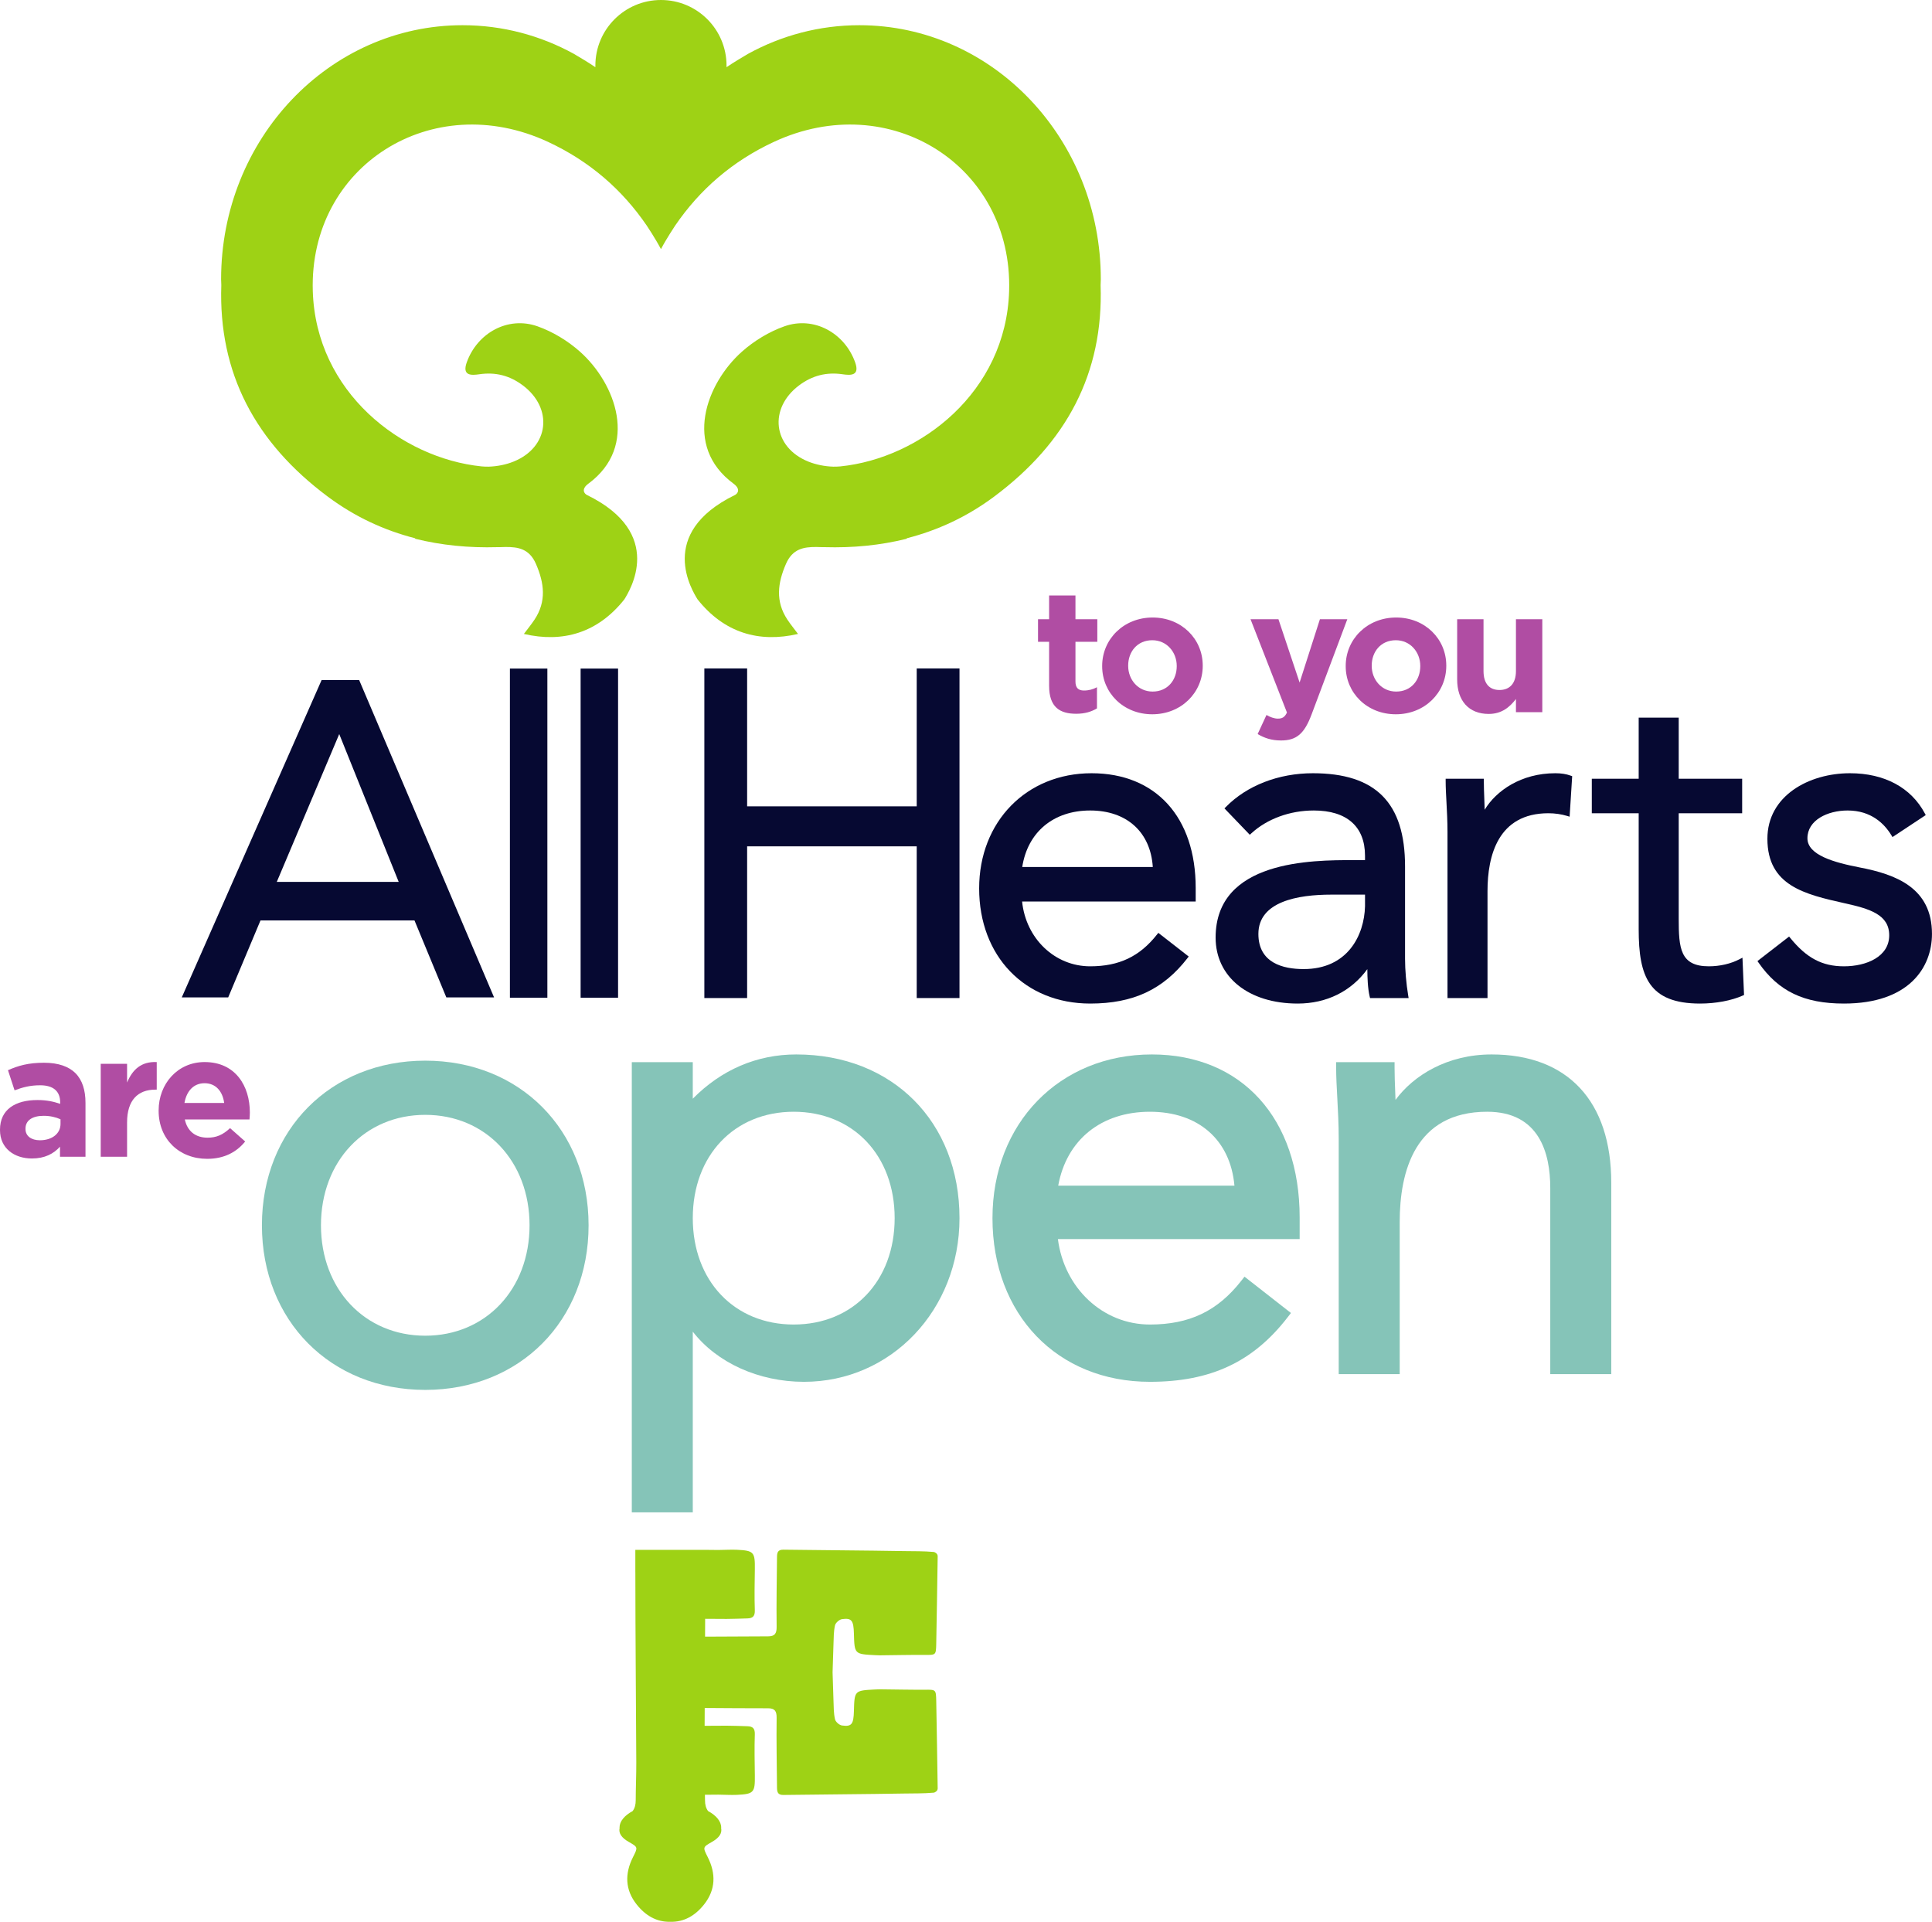
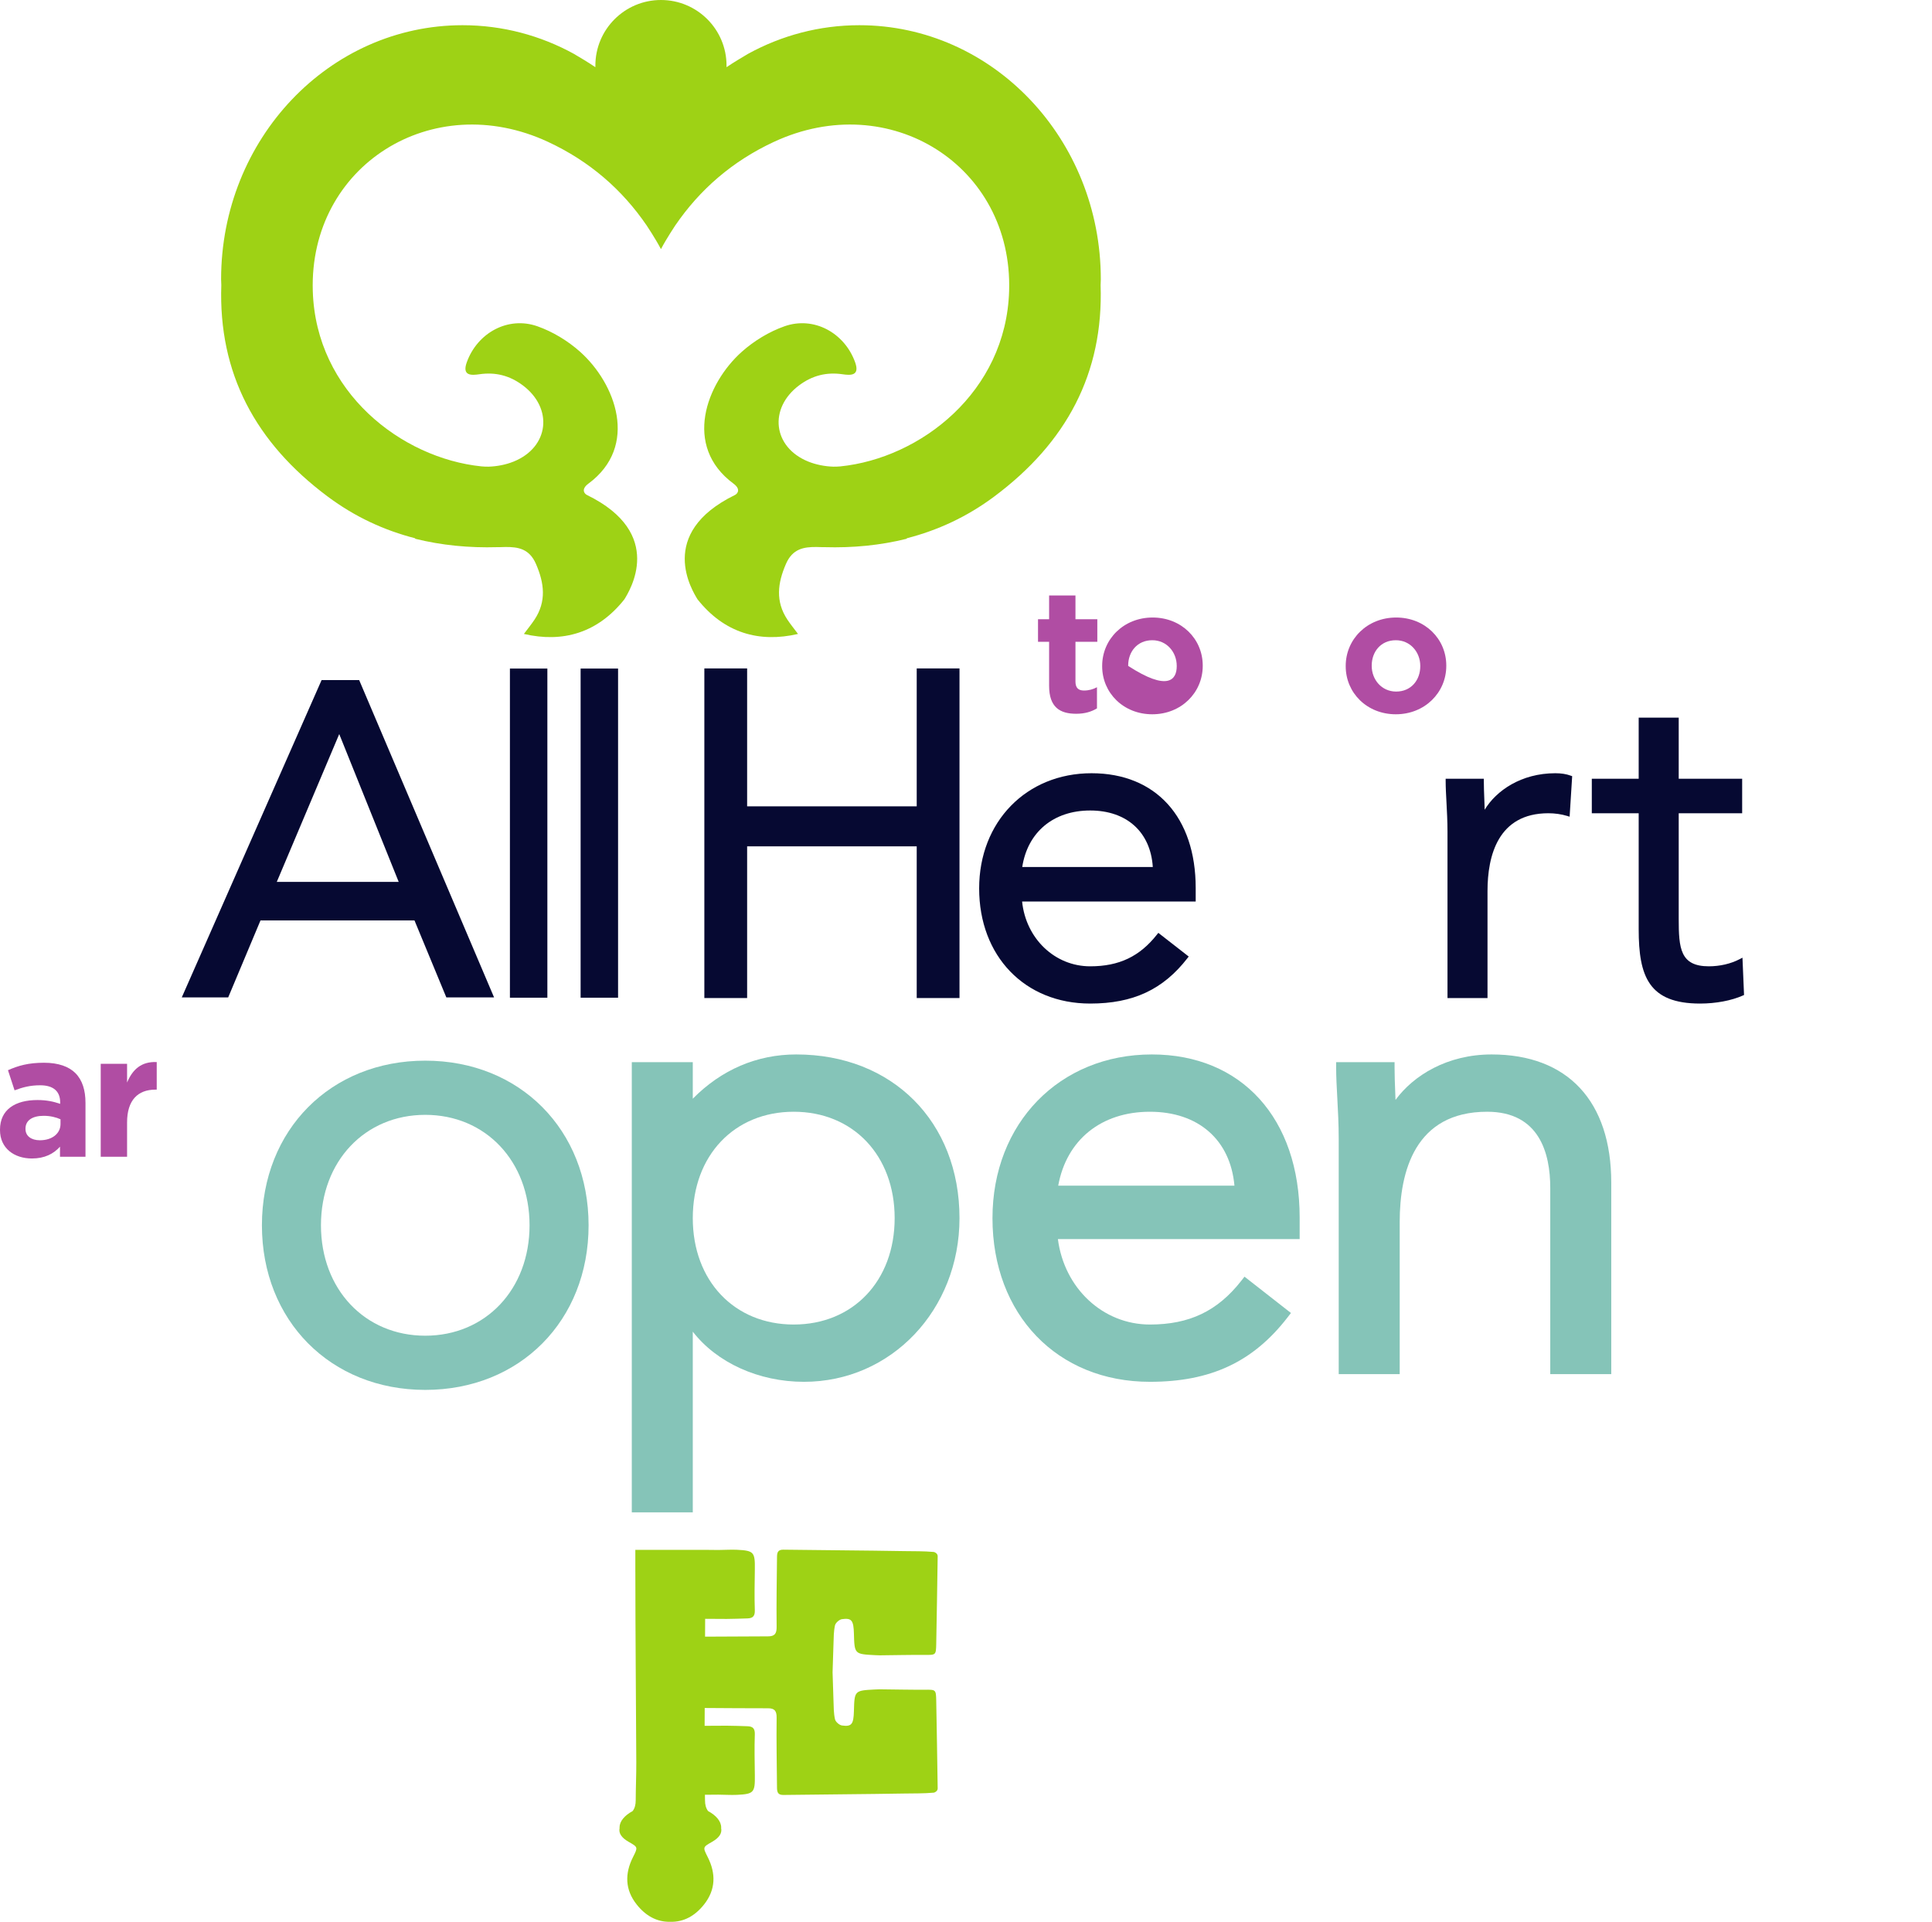
<svg xmlns="http://www.w3.org/2000/svg" version="1.1" x="0px" y="0px" width="261.378px" height="259.994px" viewBox="0 0 261.378 259.994" style="enable-background:new 0 0 261.378 259.994;" xml:space="preserve">
  <style type="text/css">
	.st0{fill:#060932;}
	.st1{fill:#85C4B8;}
	.st2{fill:#B04DA3;}
	.st3{fill:#9ED215;}
</style>
  <defs>
</defs>
  <g>
    <path class="st0" d="M48.593,92.008h-5.086L24.76,134.555l-0.168,0.38h6.281l4.37-10.416h20.832l4.24,10.249l0.07,0.167h6.458   L48.663,92.173L48.593,92.008z M53.94,119.307H37.446l8.449-19.997L53.94,119.307z" />
    <rect x="68.986" y="90.446" class="st0" width="5.067" height="44.529" />
    <rect x="78.551" y="90.446" class="st0" width="5.067" height="44.529" />
    <polygon class="st0" points="124.022,109.086 101.078,109.086 101.078,90.429 95.291,90.429 95.291,135.021 101.078,135.021    101.078,114.498 124.022,114.498 124.022,135.021 129.809,135.021 129.809,90.429 124.022,90.429  " />
    <path class="st0" d="M147.676,104.607c-8.812,0-15.208,6.553-15.208,15.581c0,9.173,6.177,15.579,15.021,15.579   c5.81,0,9.869-1.894,13.159-6.141l0.171-0.221l-4.111-3.204l-0.173,0.219c-2.345,2.979-5.136,4.308-9.047,4.308   c-4.786,0-8.697-3.748-9.209-8.767h23.485v-1.835C161.765,110.553,156.365,104.607,147.676,104.607z M147.489,109.648   c4.949,0,8.171,2.922,8.472,7.647h-17.664C139.027,112.569,142.522,109.648,147.489,109.648z" />
-     <path class="st0" d="M190.087,129.703v-12.501c0-8.593-3.963-12.595-12.472-12.595c-4.638,0-8.928,1.663-11.768,4.563l-0.192,0.195   l3.428,3.567l0.202-0.187c2.143-1.968,5.225-3.097,8.454-3.097c4.471,0,6.932,2.175,6.932,6.123v0.59h-1.584   c-5.575,0-18.628,0-18.628,10.481c0,5.338,4.462,8.925,11.103,8.925c3.911,0,7.23-1.648,9.423-4.658   c0.007,1.16,0.055,2.601,0.315,3.696l0.051,0.216h5.22l-0.055-0.327C190.244,133.051,190.087,131.231,190.087,129.703z    M184.672,121.029v1.578c-0.103,3.919-2.339,8.495-8.302,8.495c-2.794,0-6.124-0.826-6.124-4.756c0-4.393,5.36-5.316,9.856-5.316   H184.672z" />
    <path class="st0" d="M210.415,104.607c-4.626,0-8.008,2.372-9.555,4.939c-0.012-0.53-0.033-1.058-0.054-1.574   c-0.031-0.789-0.061-1.57-0.061-2.336v-0.281h-5.164v0.281c0,0.892,0.054,1.871,0.11,2.906c0.064,1.199,0.138,2.558,0.138,3.997   v22.483h5.414V120.56c0-4.808,1.429-10.54,8.238-10.54c0.871,0,1.77,0.129,2.53,0.362l0.341,0.105l0.346-5.48l-0.197-0.072   C211.886,104.711,211.224,104.607,210.415,104.607z" />
    <path class="st0" d="M235.343,129.765c-1.186,0.62-2.663,0.962-4.159,0.962c-3.877,0-4.073-2.446-4.073-6.436V110.02h8.584v-4.666   h-8.584v-8.271h-5.415v8.271h-6.343v4.666h6.343v15.703c0,6.362,1.359,10.044,8.305,10.044c2.123,0,4.227-0.394,5.775-1.081   l0.174-0.078l-0.213-5.048L235.343,129.765z" />
-     <path class="st0" d="M251.635,117.361c-3.516-0.681-7.11-1.683-7.11-3.953c0-2.468,2.736-3.76,5.438-3.76   c3.215,0,4.992,1.82,5.916,3.346l0.152,0.25l4.5-2.974l-0.121-0.226c-1.87-3.506-5.47-5.437-10.136-5.437   c-5.549,0-11.165,3.044-11.165,8.864c0,6.378,5.091,7.521,10.481,8.732c3.399,0.749,5.999,1.544,5.999,4.329   c0,2.898-3.076,4.196-6.124,4.196c-2.936,0-5.035-1.105-7.246-3.814l-0.173-0.213l-4.282,3.317l0.152,0.219   c2.701,3.876,6.154,5.53,11.549,5.53c8.781,0,11.91-4.867,11.91-9.422C261.378,120.085,256.452,118.291,251.635,117.361z" />
    <path class="st1" d="M57.532,143.492c-12.803,0-22.097,9.366-22.097,22.271c0,12.904,9.294,22.27,22.097,22.27   s22.097-9.366,22.097-22.27C79.629,152.858,70.335,143.492,57.532,143.492z M71.642,165.763c0,8.656-5.935,14.938-14.11,14.938   s-14.11-6.282-14.11-14.938c0-8.656,5.935-14.94,14.11-14.94S71.642,157.107,71.642,165.763z" />
    <path class="st1" d="M107.726,142.651c-5.321,0-10.129,2.063-14.001,5.989v-4.942h-8.25v60.901h8.25v-24.448   c3.235,4.182,8.899,6.789,15.044,6.789c11.799,0,21.04-9.726,21.04-22.142C129.809,151.757,120.729,142.651,107.726,142.651z    M121.037,164.797c0,8.473-5.615,14.392-13.657,14.392c-8.039,0-13.654-5.919-13.654-14.392c0-8.475,5.615-14.394,13.654-14.394   C115.421,150.404,121.037,156.323,121.037,164.797z" />
    <path class="st1" d="M155.831,142.651c-12.493,0-21.56,9.314-21.56,22.146c0,13.037,8.758,22.142,21.297,22.142   c8.223,0,13.969-2.691,18.631-8.726l0.452-0.585l-6.283-4.913l-0.459,0.584c-3.199,4.073-7.005,5.89-12.34,5.89   c-6.368,0-11.594-4.917-12.448-11.562h32.708v-2.917C175.828,151.31,167.98,142.651,155.831,142.651z M143.165,160.4   c1.125-6.19,5.809-9.996,12.403-9.996c6.565,0,10.887,3.807,11.438,9.996H143.165z" />
    <path class="st1" d="M201.805,142.651c-6.031,0-10.583,2.848-13.008,6.151c-0.013-0.37-0.026-0.739-0.041-1.107   c-0.044-1.099-0.086-2.187-0.086-3.254v-0.743h-7.904v0.743c0,1.258,0.074,2.63,0.154,4.083c0.09,1.673,0.193,3.569,0.193,5.573   v31.799h8.251v-20.58c0-6.803,2.053-14.913,11.832-14.913c7.056,0,8.537,5.604,8.537,10.304v25.189h8.252v-25.884   C217.987,148.979,212.089,142.651,201.805,142.651z" />
    <g>
      <path class="st2" d="M141.933,92.785v-5.96h-1.501v-3.049h1.501v-3.214h3.565v3.214h2.957v3.049h-2.957v5.373    c0,0.821,0.353,1.22,1.15,1.22c0.656,0,1.243-0.164,1.76-0.446v2.862c-0.751,0.446-1.619,0.728-2.816,0.728    C143.41,96.562,141.933,95.693,141.933,92.785z" />
-       <path class="st2" d="M149.111,90.133v-0.046c0-3.614,2.909-6.546,6.826-6.546c3.895,0,6.78,2.886,6.78,6.499v0.047    c0,3.613-2.909,6.545-6.826,6.545C151.996,96.632,149.111,93.746,149.111,90.133z M159.199,90.133v-0.046    c0-1.854-1.337-3.473-3.308-3.473c-2.042,0-3.261,1.572-3.261,3.426v0.047c0,1.853,1.337,3.472,3.308,3.472    C157.979,93.559,159.199,91.987,159.199,90.133z" />
-       <path class="st2" d="M170.146,99.306l1.195-2.58c0.47,0.282,1.057,0.493,1.526,0.493c0.61,0,0.938-0.188,1.243-0.821    l-4.927-12.622h3.777l2.862,8.563l2.746-8.563h3.706l-4.833,12.88c-0.961,2.557-1.994,3.519-4.128,3.519    C172.022,100.175,171.061,99.846,170.146,99.306z" />
+       <path class="st2" d="M149.111,90.133v-0.046c0-3.614,2.909-6.546,6.826-6.546c3.895,0,6.78,2.886,6.78,6.499v0.047    c0,3.613-2.909,6.545-6.826,6.545C151.996,96.632,149.111,93.746,149.111,90.133z M159.199,90.133v-0.046    c0-1.854-1.337-3.473-3.308-3.473c-2.042,0-3.261,1.572-3.261,3.426v0.047C157.979,93.559,159.199,91.987,159.199,90.133z" />
      <path class="st2" d="M182.06,90.133v-0.046c0-3.614,2.909-6.546,6.826-6.546c3.895,0,6.78,2.886,6.78,6.499v0.047    c0,3.613-2.909,6.545-6.826,6.545C184.945,96.632,182.06,93.746,182.06,90.133z M192.147,90.133v-0.046    c0-1.854-1.337-3.473-3.308-3.473c-2.042,0-3.261,1.572-3.261,3.426v0.047c0,1.853,1.337,3.472,3.308,3.472    C190.928,93.559,192.147,91.987,192.147,90.133z" />
-       <path class="st2" d="M197.138,91.916v-8.141h3.566v7.015c0,1.689,0.797,2.557,2.158,2.557c1.361,0,2.229-0.868,2.229-2.557v-7.015    h3.566V96.35h-3.566v-1.783c-0.822,1.056-1.878,2.018-3.684,2.018C198.71,96.585,197.138,94.802,197.138,91.916z" />
    </g>
    <g>
      <path class="st2" d="M0,152.878v-0.048c0-2.745,2.088-4.011,5.066-4.011c1.268,0,2.183,0.211,3.074,0.516v-0.211    c0-1.478-0.915-2.3-2.698-2.3c-1.361,0-2.323,0.258-3.472,0.681l-0.892-2.721c1.384-0.61,2.745-1.009,4.879-1.009    c1.947,0,3.356,0.517,4.247,1.407c0.938,0.94,1.361,2.323,1.361,4.012v7.297H8.117v-1.361c-0.868,0.961-2.065,1.596-3.802,1.596    C1.947,156.726,0,155.366,0,152.878z M8.187,152.056v-0.633c-0.61-0.282-1.407-0.469-2.275-0.469c-1.525,0-2.463,0.61-2.463,1.735    v0.048c0,0.961,0.797,1.525,1.947,1.525C7.062,154.262,8.187,153.347,8.187,152.056z" />
      <path class="st2" d="M13.627,143.916h3.565v2.534c0.728-1.737,1.901-2.862,4.012-2.769v3.731h-0.187    c-2.37,0-3.825,1.432-3.825,4.435v4.645h-3.565V143.916z" />
-       <path class="st2" d="M21.461,150.273v-0.046c0-3.59,2.557-6.546,6.217-6.546c4.2,0,6.124,3.261,6.124,6.828    c0,0.282-0.023,0.61-0.048,0.938h-8.751c0.351,1.619,1.478,2.464,3.074,2.464c1.197,0,2.063-0.376,3.049-1.291l2.042,1.806    c-1.173,1.455-2.864,2.347-5.139,2.347C24.252,156.773,21.461,154.121,21.461,150.273z M30.329,149.217    c-0.212-1.594-1.15-2.673-2.652-2.673c-1.478,0-2.44,1.056-2.721,2.673H30.329z" />
    </g>
    <path class="st3" d="M148.927,37.783c0-18.983-14.624-34.373-32.664-34.373c-5.428,0-10.543,1.398-15.045,3.865   c-0.665,0.388-2.056,1.217-2.881,1.786c-0.019,0.013-0.055-0.002-0.054-0.022c0.004-0.055,0.009-0.11,0.009-0.167   C98.292,3.972,94.32,0,89.42,0c-4.9,0-8.872,3.972-8.872,8.872c0,0.056,0.005,0.111,0.009,0.167   c0.001,0.02-0.035,0.036-0.054,0.022c-0.825-0.568-2.216-1.398-2.881-1.786C73.12,4.808,68.005,3.41,62.577,3.41   c-18.04,0-32.664,15.389-32.664,34.373c0,0.265,0.022,0.523,0.028,0.787c-0.407,11.934,4.621,21.315,14.386,28.602   c3.708,2.767,7.67,4.579,11.842,5.651c-0.003,0.02-0.005,0.041-0.008,0.061c3.565,0.888,7.28,1.252,11.142,1.139   c0.009,0,0.018,0,0.027-0.001c0.08-0.002,0.158,0.003,0.239,0.001c0.274-0.008,0.545-0.017,0.812-0.022   c1.709-0.012,3.229,0.228,4.125,2.283c1.129,2.593,1.446,5.069-0.188,7.537c-0.439,0.663-0.946,1.28-1.44,1.942   c5.247,1.225,9.986-0.123,13.599-4.689c0.67-1.11,5.619-8.894-5.073-14.112c-0.324-0.158-0.845-0.759,0.203-1.534   c6.889-5.09,3.667-13.573-1.137-17.849c-1.648-1.467-3.685-2.707-5.76-3.437c-3.987-1.405-8.136,0.893-9.563,4.881   c-0.662,1.85,0.645,1.763,1.707,1.608c2.19-0.318,4.107,0.182,5.861,1.491c4.163,3.106,3.593,8.382-1.239,10.327   c-1.027,0.414-2.212,0.647-3.363,0.684c-0.328,0.002-0.655-0.004-0.971-0.037c-10.822-1.11-22.41-10.048-22.824-23.727   C41.804,22.437,58.472,11.9,74.148,19.197c5.612,2.612,10.016,6.44,13.35,11.321c0,0,1.159,1.73,1.922,3.185   c0.763-1.455,1.922-3.185,1.922-3.185c3.333-4.881,7.738-8.709,13.35-11.321c15.676-7.297,32.344,3.24,31.831,20.172   c-0.415,13.68-12.002,22.618-22.824,23.727c-0.316,0.032-0.643,0.038-0.971,0.037c-1.152-0.037-2.336-0.271-3.363-0.684   c-4.832-1.945-5.402-7.221-1.239-10.327c1.754-1.309,3.671-1.809,5.861-1.491c1.062,0.155,2.37,0.242,1.707-1.608   c-1.427-3.988-5.576-6.286-9.563-4.881c-2.075,0.731-4.112,1.971-5.76,3.437c-4.803,4.276-8.026,12.759-1.137,17.849   c1.048,0.775,0.527,1.376,0.203,1.534c-10.692,5.218-5.743,13.002-5.073,14.112c3.613,4.566,8.353,5.914,13.599,4.689   c-0.494-0.662-1.001-1.28-1.44-1.942c-1.635-2.468-1.317-4.944-0.188-7.537c0.895-2.055,2.416-2.295,4.125-2.283   c0.267,0.005,0.538,0.014,0.812,0.022c0.08,0.002,0.159-0.003,0.239-0.001c0.009,0,0.018,0,0.027,0.001   c3.862,0.114,7.576-0.25,11.142-1.139c-0.003-0.02-0.005-0.041-0.008-0.061c4.172-1.073,8.134-2.885,11.842-5.651   c9.765-7.287,14.793-16.668,14.386-28.602C148.906,38.306,148.927,38.047,148.927,37.783z" />
    <g>
      <path class="st3" d="M125.098,228.596c-2.027,0.011-4.054-0.036-6.081-0.056c-0.209-0.002-0.419,0.011-0.629,0.022    c-2.788,0.143-2.787,0.144-2.862,2.913c-0.048,1.788-0.302,2.145-1.62,1.957c-0.358-0.051-0.859-0.491-0.938-0.835    c-0.184-0.807-0.177-1.662-0.205-2.5c-0.044-1.285-0.088-2.571-0.124-3.856c0.036-1.286,0.08-2.571,0.124-3.857    c0.028-0.837,0.021-1.693,0.205-2.5c0.079-0.343,0.58-0.784,0.938-0.835c1.319-0.187,1.572,0.169,1.62,1.957    c0.075,2.77,0.074,2.77,2.862,2.913c0.209,0.011,0.419,0.024,0.629,0.022c2.027-0.019,4.054-0.067,6.081-0.056    c1.505,0.009,1.533,0.044,1.564-1.504c0.08-3.948,0.132-7.896,0.196-11.844c0-0.352-0.339-0.535-0.514-0.577    c-1.425-0.127-2.595-0.093-4.02-0.118c-5.45-0.094-10.902-0.117-16.352-0.193c-0.777-0.011-0.847,0.45-0.852,1.01    c-0.029,3.144-0.093,6.289-0.051,9.432c0.012,0.916-0.264,1.283-1.154,1.284c-2.486,0.003-4.984,0.016-8.528,0.04    c0.004-0.804,0.008-1.608,0.012-2.412c1.574,0.008,2.244,0.019,2.903,0.016c0.943-0.004,1.885-0.044,2.827-0.072    c0.718-0.021,1.017-0.311,0.989-1.11c-0.064-1.849-0.02-3.702,0.004-5.554c0.03-2.303-0.135-2.51-2.427-2.62    c-0.836-0.04-1.676,0.027-2.515,0.027c-0.282,0-0.596-0.01-1.522-0.015h-9.704v1.996h0c0,0.022,0,0.044,0,0.066v0.971h0.003    c0.005,8.573,0.085,17.147,0.126,25.72c0.008,1.712-0.074,3.425-0.078,5.138c-0.001,0.557-0.113,1.039-0.411,1.44    c-1.093,0.597-1.778,1.377-1.778,2.242c0,0.015,0.009,0.029,0.009,0.044c-0.15,0.716,0.25,1.324,1.232,1.885    c1.265,0.723,1.258,0.72,0.582,2.059c-1.124,2.228-1.086,4.407,0.486,6.399c1.204,1.526,2.724,2.404,4.568,2.355    c1.844,0.049,3.364-0.829,4.568-2.355c1.572-1.992,1.61-4.171,0.486-6.399c-0.676-1.34-0.683-1.336,0.582-2.059    c0.982-0.561,1.382-1.169,1.232-1.885c0-0.015,0.009-0.029,0.009-0.044c0-0.865-0.684-1.645-1.778-2.242    c-0.298-0.402-0.41-0.884-0.411-1.44c-0.001-0.253-0.009-0.507-0.013-0.76c1.213-0.004,1.517-0.015,1.812-0.015    c0.838,0,1.679,0.067,2.515,0.027c2.292-0.111,2.457-0.317,2.427-2.62c-0.023-1.852-0.068-3.705-0.004-5.554    c0.028-0.799-0.271-1.089-0.989-1.11c-0.943-0.029-1.885-0.069-2.827-0.072c-0.641-0.003-1.288,0.007-2.974,0.015    c0.005-0.803,0.007-1.607,0.012-2.411c2.571,0.023,6.109,0.036,8.575,0.039c0.89,0.001,1.166,0.367,1.154,1.284    c-0.041,3.143,0.023,6.288,0.051,9.432c0.005,0.561,0.075,1.021,0.852,1.01c5.45-0.075,10.902-0.099,16.352-0.193    c1.426-0.025,2.596,0.009,4.02-0.118c0.175-0.042,0.514-0.225,0.514-0.577c-0.063-3.948-0.116-7.896-0.196-11.844    C126.631,228.552,126.602,228.587,125.098,228.596z" />
    </g>
  </g>
</svg>